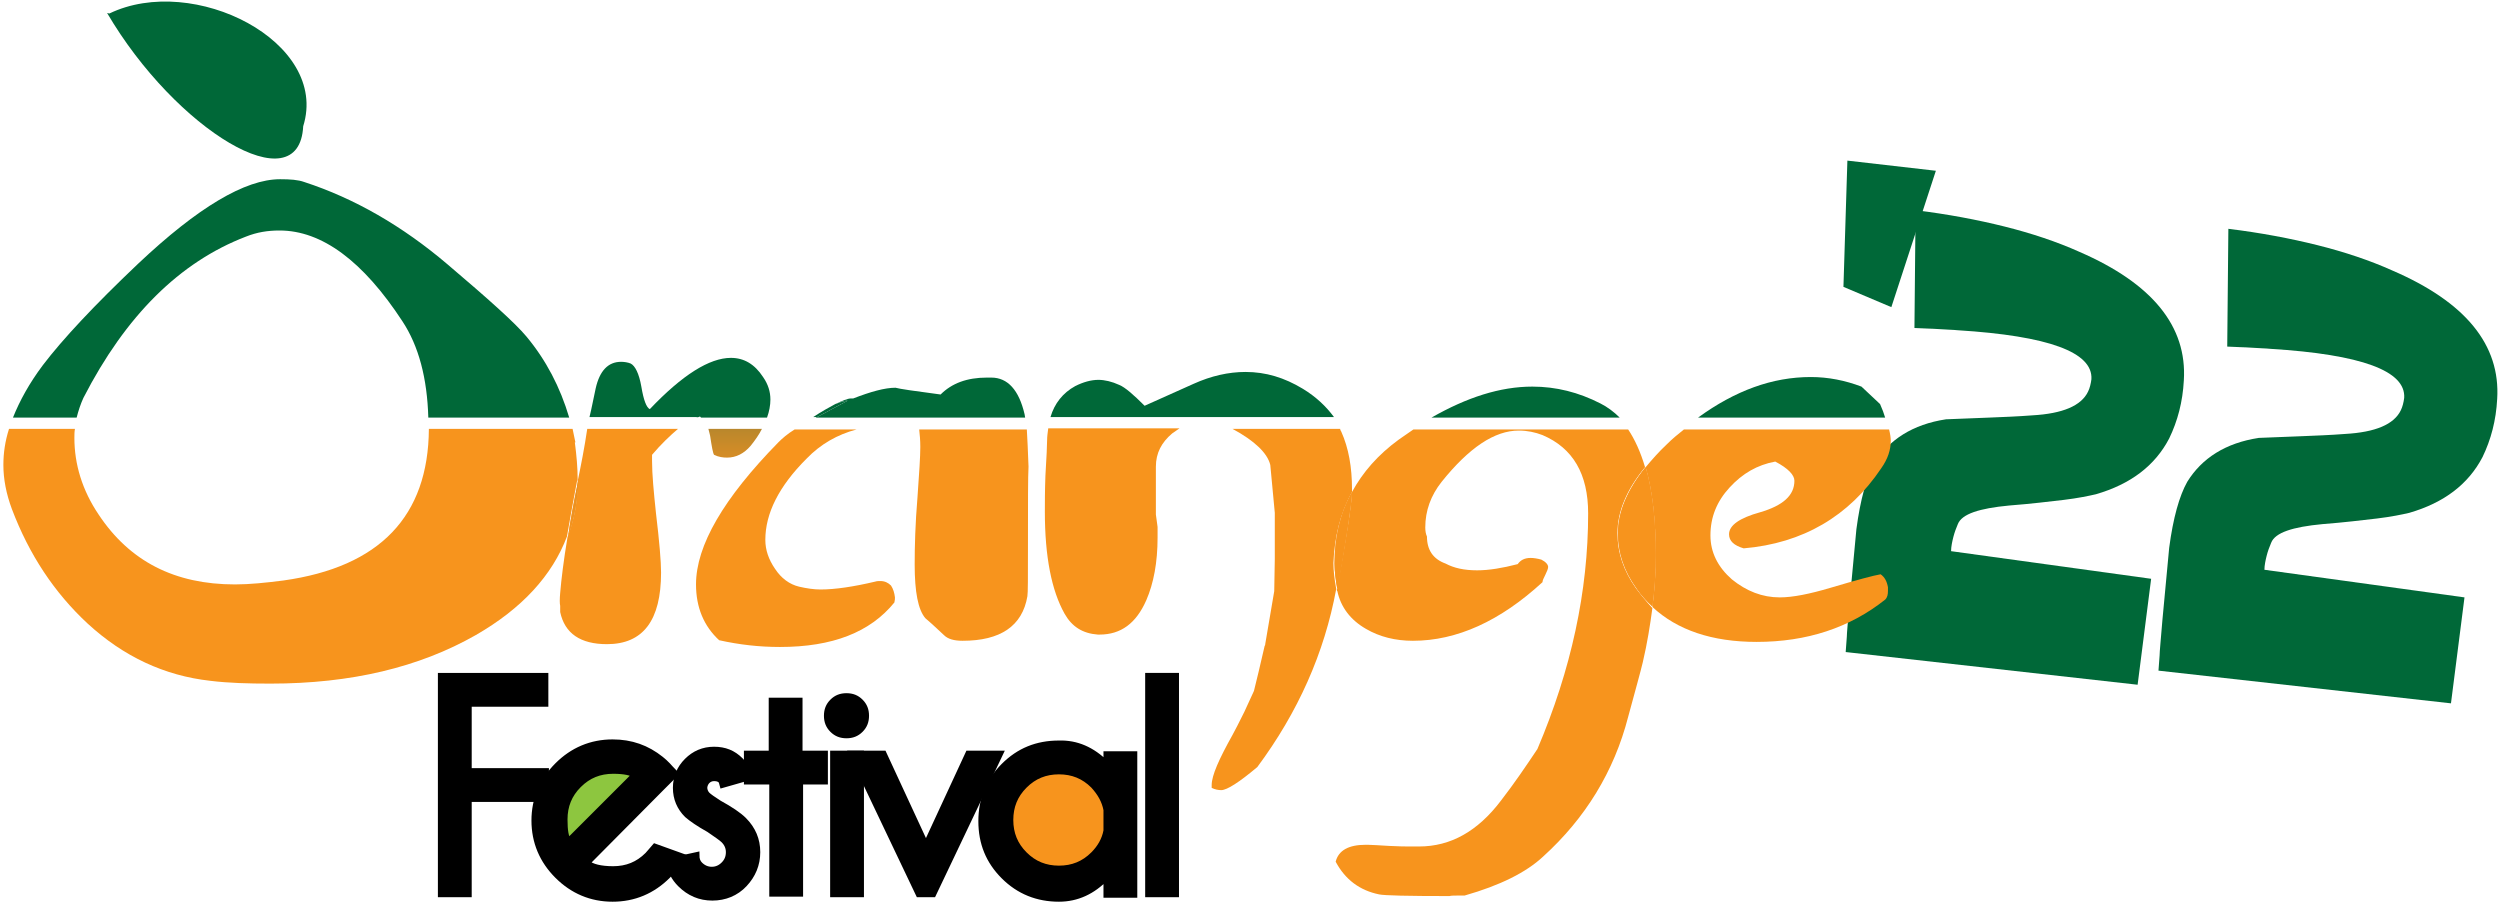
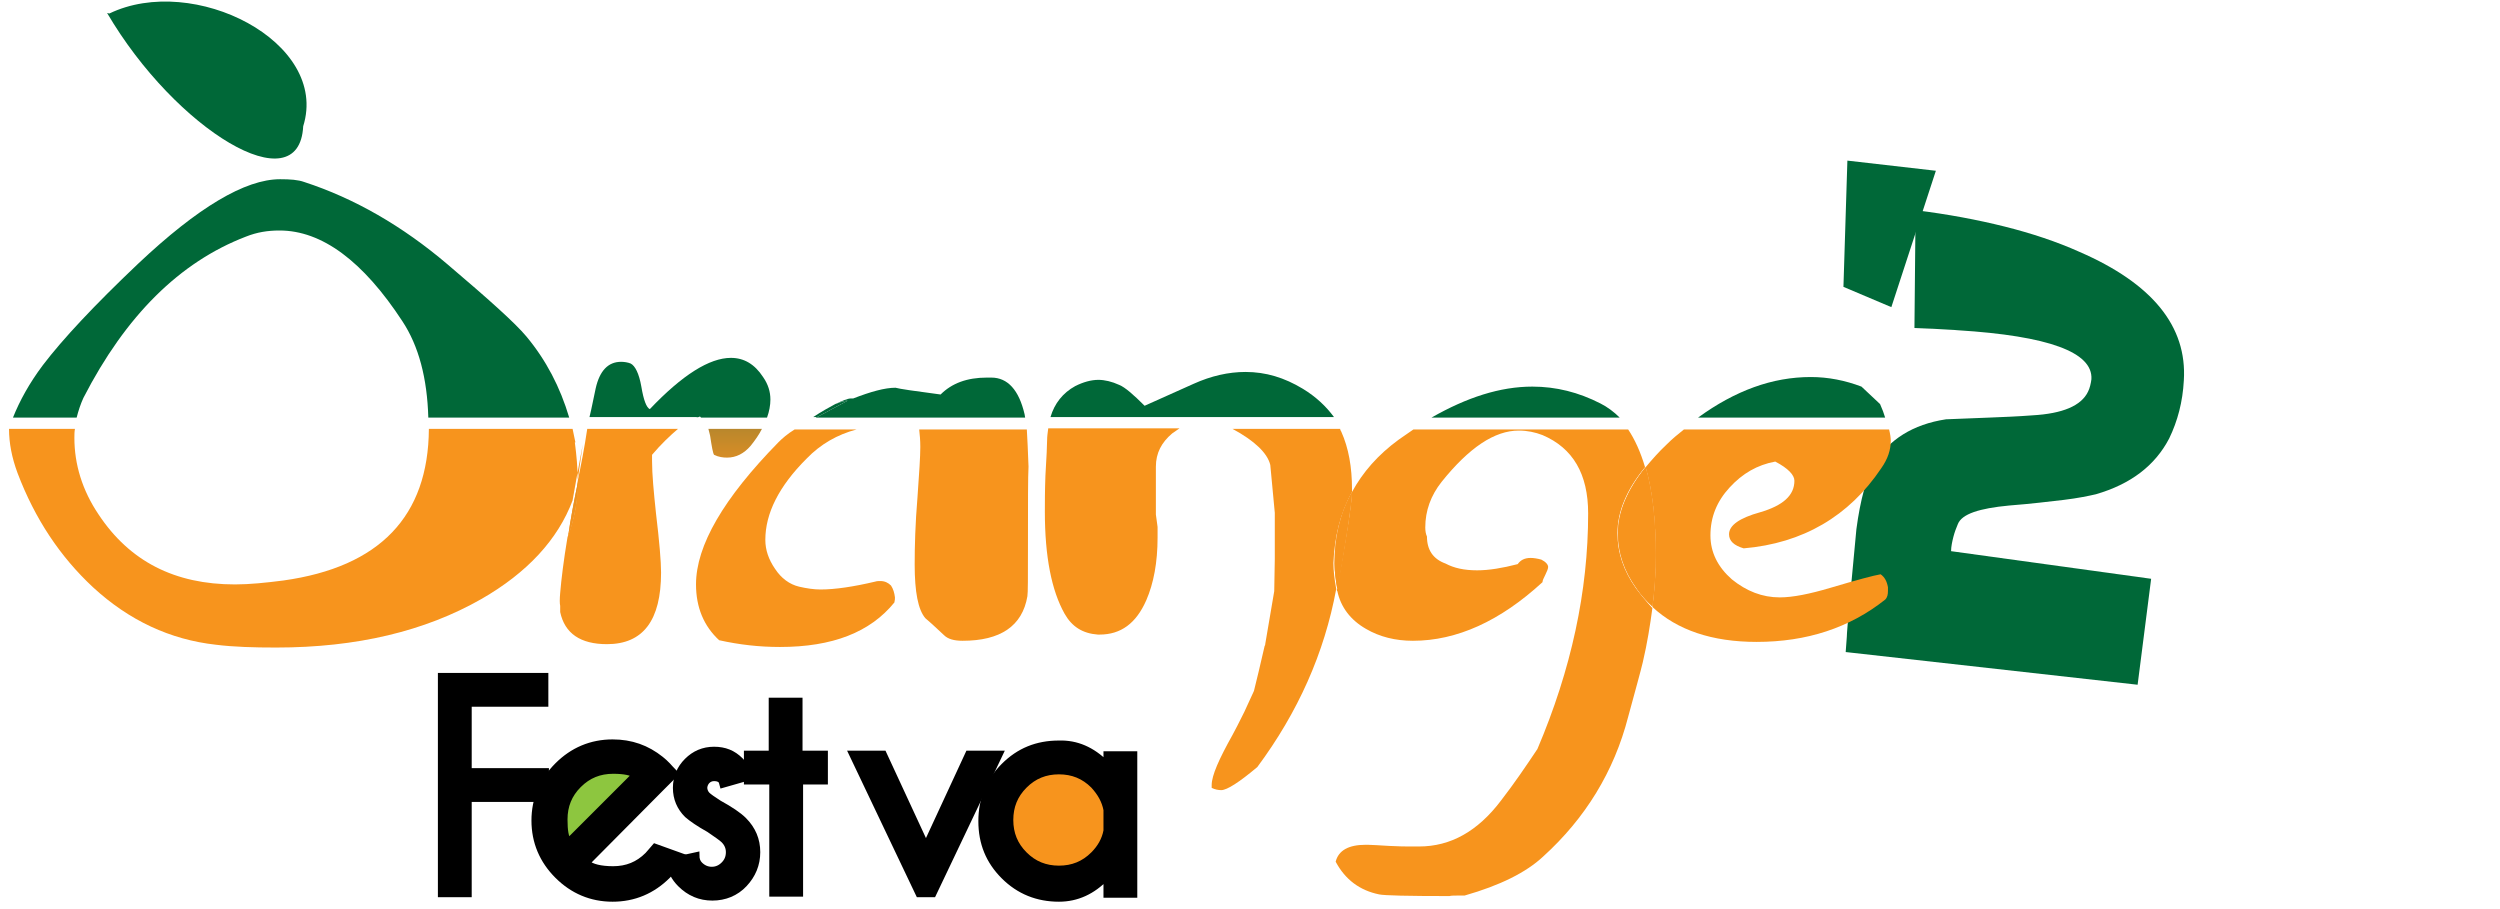
<svg xmlns="http://www.w3.org/2000/svg" version="1.1" id="Layer_1" x="0px" y="0px" viewBox="0 0 443.6 161.3" style="enable-background:new 0 0 443.6 161.3;" xml:space="preserve">
  <style type="text/css">
	.st0{fill:#006838;}
	.st1{fill:#F7941D;}
	.st2{fill:#8DC63F;}
	.st3{stroke:#000000;stroke-miterlimit:10;}
	.st4{fill:none;}
	.st5{fill:url(#SVGID_1_);}
	.st6{fill:url(#SVGID_2_);}
	.st7{fill:url(#SVGID_3_);}
	.st8{fill:url(#SVGID_4_);}
	.st9{fill:url(#SVGID_5_);}
</style>
  <g>
    <path class="st0" d="M387.5,67.5c-0.2,3.8-1.1,7.2-2.6,10.3c-2.5,4.8-6.8,8.1-13,9.9c-1.3,0.3-3.2,0.7-5.7,1   c-2.6,0.3-5.8,0.7-9.7,1c-5.3,0.5-8.4,1.5-9.1,3.3c-0.3,0.7-0.6,1.5-0.8,2.3c-0.2,0.8-0.4,1.7-0.4,2.5l35.5,4.9l-2.4,18.8   l-51.8-5.8l0.2-2.7c0-0.6,0.2-2.7,0.5-6.3l1.2-12.8c0.7-5.3,1.8-9.2,3.2-11.7c2.6-4.2,6.8-6.9,12.7-7.8c2.5-0.1,5.1-0.2,7.6-0.3   c2.5-0.1,5.1-0.2,7.7-0.4c5.4-0.3,8.7-1.7,9.9-4.2c0.3-0.6,0.5-1.4,0.6-2.2c0.3-4.8-7.6-7.7-23.7-8.7c-0.9-0.1-2.1-0.1-3.3-0.2   c-1.3-0.1-2.8-0.1-4.4-0.2l0.2-20.9c5.7,0.7,11,1.7,15.8,2.9c4.8,1.2,9.3,2.7,13.3,4.5C381.9,50.3,388.1,57.9,387.5,67.5z" />
-     <path class="st0" d="M443.1,70.8c-0.2,3.8-1.1,7.2-2.6,10.3c-2.5,4.8-6.8,8.1-13,9.9c-1.3,0.3-3.2,0.7-5.7,1   c-2.6,0.3-5.8,0.7-9.7,1c-5.3,0.5-8.4,1.5-9.1,3.3c-0.3,0.7-0.6,1.5-0.8,2.3c-0.2,0.8-0.4,1.7-0.4,2.5l35.5,4.9l-2.4,18.8L383,119   l0.2-2.7c0-0.6,0.2-2.7,0.5-6.3l1.2-12.8c0.7-5.3,1.8-9.2,3.2-11.7c2.6-4.2,6.8-6.9,12.7-7.8c2.5-0.1,5.1-0.2,7.6-0.3   c2.5-0.1,5.1-0.2,7.7-0.4c5.4-0.3,8.7-1.7,9.9-4.2c0.3-0.6,0.5-1.4,0.6-2.2c0.3-4.8-7.6-7.7-23.7-8.7c-0.9-0.1-2.1-0.1-3.3-0.2   c-1.3-0.1-2.8-0.1-4.4-0.2l0.2-20.9c5.7,0.7,11,1.7,15.8,2.9c4.8,1.2,9.3,2.7,13.3,4.5C437.5,53.6,443.7,61.2,443.1,70.8z" />
  </g>
  <path class="st0" d="M343.5,30.3l-7.9,24.2l-8.5-3.6l0.7-22.4L343.5,30.3z" />
  <path class="st1" d="M197.7,146.1c0,5.5-4.5,10-10,10c-5.5,0-10-4.5-10-10c0-5.5,4.5-10,10-10C193.2,136.1,197.7,140.5,197.7,146.1z  " />
  <path class="st2" d="M101.6,137.8c0,0,9.4-3.6,12.3-1.5c3,2.1,2.3,1.9,2.3,1.9l-16.4,14.5C99.9,152.7,95.4,143.1,101.6,137.8z" />
  <g>
    <path class="st3" d="M96.8,119.9v5H83.2v11.9h13.7v5H83.2v16.9h-5v-38.8H96.8z" />
    <path class="st3" d="M104.2,153.1c0.8,0.7,2.4,1.1,4.6,1.1c2.4,0,4.4-0.8,6.1-2.5c0.2-0.2,0.6-0.7,1.3-1.5l5,1.8   c-1.2,1.7-2.1,2.8-2.7,3.4c-2.7,2.7-6,4.1-9.8,4.1c-3.8,0-7.1-1.4-9.8-4.1c-2.7-2.7-4.1-6-4.1-9.8c0-3.8,1.4-7.1,4.1-9.8   c2.7-2.7,6-4.1,9.8-4.1c3.3,0,6.1,1,8.6,3c0.4,0.3,0.8,0.7,1.2,1.1c0.2,0.2,0.6,0.7,1.4,1.5l-2.5,2.5L104.2,153.1z M112.6,137.5   c-0.6-0.4-1.8-0.7-3.8-0.7c-2.4,0-4.4,0.8-6.1,2.5s-2.5,3.7-2.5,6.1c0,2,0.2,3.2,0.7,3.8L112.6,137.5z" />
    <path class="st3" d="M124.2,153.4c0.6,0.6,1.3,0.9,2.1,0.9c0.8,0,1.5-0.3,2.1-0.9c0.6-0.6,0.9-1.3,0.9-2.2c0-0.8-0.3-1.5-0.9-2.1   c-0.4-0.4-1.3-1-2.6-1.9c-1.8-1-3.1-1.9-3.9-2.6c-1.3-1.3-2-2.9-2-4.8c0-1.9,0.7-3.5,2-4.8c1.3-1.3,2.9-2,4.8-2   c1.9,0,3.4,0.6,4.7,1.9c0.9,0.9,1.5,1.9,1.7,3l-4.9,1.4c-0.1-0.4-0.2-0.7-0.3-0.8c-0.3-0.3-0.7-0.4-1.2-0.4s-0.9,0.2-1.2,0.5   c-0.3,0.3-0.5,0.8-0.5,1.2s0.2,0.9,0.5,1.2c0.3,0.3,1,0.8,2.1,1.5c2,1.1,3.5,2.1,4.4,3c1.6,1.6,2.4,3.5,2.4,5.7   c0,2.2-0.8,4.1-2.3,5.7s-3.5,2.4-5.7,2.4c-2.2,0-4.1-0.8-5.7-2.4c-1.1-1.1-1.8-2.4-2.1-4.1l5-1.1   C123.6,152.5,123.8,153,124.2,153.4z" />
    <path class="st3" d="M136.9,133.7v-9.4h5v9.4h4.5v5H142v19.9h-5v-19.9h-4.5v-5H136.9z" />
-     <path class="st3" d="M152.7,124.5c0.7,0.7,1,1.5,1,2.5s-0.3,1.8-1,2.5c-0.7,0.7-1.5,1-2.5,1c-1,0-1.8-0.3-2.5-1   c-0.7-0.7-1-1.5-1-2.5s0.3-1.8,1-2.5c0.7-0.7,1.5-1,2.5-1C151.2,123.5,152,123.8,152.7,124.5z M152.8,133.7v25h-5v-25H152.8z" />
    <path class="st3" d="M163,158.7l-11.9-25h5.7l7.5,16.2l7.5-16.2h5.7l-11.9,25H163z" />
    <path class="st3" d="M196.3,135.5v-1.7h5v25h-5v-3.1c-2.4,2.5-5.2,3.8-8.4,3.8c-3.8,0-7.1-1.3-9.8-4s-4-5.9-4-9.8   c0-3.8,1.3-7.1,4-9.8s5.9-4,9.8-4C191,131.8,193.8,133,196.3,135.5z M196.3,147.4v-3.7c-0.3-1.6-1.1-3-2.3-4.3   c-1.7-1.7-3.7-2.5-6.1-2.5c-2.4,0-4.4,0.8-6.1,2.5s-2.5,3.7-2.5,6.1c0,2.4,0.8,4.4,2.5,6.1s3.7,2.5,6.1,2.5c2.4,0,4.4-0.8,6.1-2.5   C195.2,150.4,196,149,196.3,147.4z" />
-     <path class="st3" d="M208.7,119.9v38.8h-5v-38.8H208.7z" />
  </g>
  <path class="st0" d="M19.4,2.4L19,2.3c12.2,20.8,34.1,34,34.8,20.1C58.5,7.4,34.3-4.8,19.4,2.4z" />
  <path class="st4" d="M102.1,78.5H102c0.4,2.3,0.5,4.5,0.5,6.6c0,0.1,0,0.2,0,0.3c0.5-2.8,1.1-5.9,1.8-9.2h-2.7  C101.8,76.9,102,77.7,102.1,78.5z" />
  <path class="st4" d="M224.5,114.6c-0.3,1.2-0.5,2.4-0.6,3.6C224,117.4,224.3,116.2,224.5,114.6z" />
  <path class="st4" d="M123.6,74.1h0.8c-0.1-0.1-0.1-0.2-0.2-0.2C124,74,123.8,74.1,123.6,74.1z" />
-   <path class="st1" d="M102.5,85.1c0-2.1-0.2-4.3-0.5-6.6h0.1c-0.2-0.8-0.3-1.6-0.5-2.4H76.1c-0.1,15.5-8.7,24.5-25.8,26.9  c-3.1,0.4-6,0.7-8.6,0.7c-10.7,0-18.7-4.1-24.2-12.4c-2.9-4.3-4.3-8.9-4.3-13.6c0-0.5,0-1.1,0.1-1.6H1.6c-0.7,2.2-1,4.3-1,6.4  c0,2.5,0.5,5.1,1.5,7.8c3.1,8.2,7.6,14.9,13.4,20.3c6.4,5.9,13.7,9.3,21.8,10.2c3.2,0.4,6.8,0.5,10.7,0.5c14.3,0,26.4-2.9,36.4-8.6  c8.2-4.7,13.6-10.6,16.2-17.5c0.5-2.9,1.1-6.2,1.8-9.9C102.5,85.3,102.5,85.2,102.5,85.1z" />
+   <path class="st1" d="M102.5,85.1c0-2.1-0.2-4.3-0.5-6.6h0.1c-0.2-0.8-0.3-1.6-0.5-2.4H76.1c-0.1,15.5-8.7,24.5-25.8,26.9  c-3.1,0.4-6,0.7-8.6,0.7c-10.7,0-18.7-4.1-24.2-12.4c-2.9-4.3-4.3-8.9-4.3-13.6c0-0.5,0-1.1,0.1-1.6H1.6c0,2.5,0.5,5.1,1.5,7.8c3.1,8.2,7.6,14.9,13.4,20.3c6.4,5.9,13.7,9.3,21.8,10.2c3.2,0.4,6.8,0.5,10.7,0.5c14.3,0,26.4-2.9,36.4-8.6  c8.2-4.7,13.6-10.6,16.2-17.5c0.5-2.9,1.1-6.2,1.8-9.9C102.5,85.3,102.5,85.2,102.5,85.1z" />
  <path class="st0" d="M14.8,70.6C22.3,56,31.9,46.5,43.6,42c2-0.8,3.9-1.1,6-1.1c7.5,0,14.8,5.4,21.8,16.1c2.9,4.4,4.4,10.1,4.6,17.1  h25c-1.6-5.4-4.1-10.2-7.6-14.4c-2-2.4-6.7-6.6-14-12.8c-8-6.8-16.5-11.7-25.4-14.6c-1.1-0.4-2.5-0.5-4.3-0.5c-6.2,0-14.6,5-25.2,15  c-7.8,7.4-13.4,13.4-16.9,18c-2.4,3.2-4.1,6.3-5.3,9.3h11.3C13.9,72.9,14.3,71.7,14.8,70.6z" />
  <path class="st1" d="M102.5,85.4c0,3.5-0.6,6.8-1.8,9.9c-0.7,4.2-1.1,7.5-1.3,9.9c-0.1,1.1-0.1,1.9,0,2.3v1.1  c0.8,3.8,3.6,5.7,8.3,5.7c6.4,0,9.6-4.2,9.6-12.7c0-2-0.3-5.5-0.9-10.5c-0.4-3.8-0.7-6.9-0.7-9.3v-1.1c1.6-1.9,3.2-3.4,4.6-4.6  h-16.1C103.7,79.5,103.1,82.5,102.5,85.4z" />
  <path class="st0" d="M124.2,73.9c0.1,0.1,0.2,0.2,0.2,0.2h11.7c0.4-1.1,0.6-2.2,0.6-3.2c0-1.4-0.4-2.7-1.3-4  c-1.5-2.3-3.4-3.4-5.7-3.4c-3.8,0-8.6,3-14.4,9.1c-0.6-0.3-1.1-1.6-1.5-4c-0.4-2.3-1.1-3.7-1.9-4.1c-0.5-0.2-1.1-0.3-1.7-0.3  c-2.3,0-3.8,1.6-4.5,4.7c-0.4,1.8-0.7,3.5-1.1,5.1h18.9C123.8,74.1,124,74,124.2,73.9z" />
  <linearGradient id="SVGID_1_" gradientUnits="userSpaceOnUse" x1="130.423" y1="64.222" x2="130.423" y2="110.266">
    <stop offset="0" style="stop-color:#006838" />
    <stop offset="2.538890e-02" style="stop-color:#316C38" />
    <stop offset="7.520485e-02" style="stop-color:#5F7436" />
    <stop offset="0.131" style="stop-color:#817B33" />
    <stop offset="0.191" style="stop-color:#9F8230" />
    <stop offset="0.256" style="stop-color:#B8872C" />
    <stop offset="0.33" style="stop-color:#CD8B28" />
    <stop offset="0.414" style="stop-color:#DE8E24" />
    <stop offset="0.517" style="stop-color:#EA9121" />
    <stop offset="0.656" style="stop-color:#F4931F" />
    <stop offset="1" style="stop-color:#F7941D" />
  </linearGradient>
  <path class="st5" d="M126,77.3c0.3,2,0.5,3.1,0.7,3.4c0.8,0.4,1.6,0.5,2.3,0.5c1.6,0,3-0.7,4.2-2.1c0.8-1,1.5-2,2-3h-9.5  C125.8,76.5,125.9,76.9,126,77.3z" />
  <linearGradient id="SVGID_2_" gradientUnits="userSpaceOnUse" x1="101.64" y1="64.222" x2="101.64" y2="110.266">
    <stop offset="0" style="stop-color:#006838" />
    <stop offset="2.538890e-02" style="stop-color:#316C38" />
    <stop offset="7.520485e-02" style="stop-color:#5F7436" />
    <stop offset="0.131" style="stop-color:#817B33" />
    <stop offset="0.191" style="stop-color:#9F8230" />
    <stop offset="0.256" style="stop-color:#B8872C" />
    <stop offset="0.33" style="stop-color:#CD8B28" />
    <stop offset="0.414" style="stop-color:#DE8E24" />
    <stop offset="0.517" style="stop-color:#EA9121" />
    <stop offset="0.656" style="stop-color:#F4931F" />
    <stop offset="1" style="stop-color:#F7941D" />
  </linearGradient>
  <path class="st6" d="M100.8,95.2c1.1-3.1,1.7-6.4,1.8-9.9C101.8,89.1,101.2,92.4,100.8,95.2z" />
  <linearGradient id="SVGID_3_" gradientUnits="userSpaceOnUse" x1="101.64" y1="64.222" x2="101.64" y2="110.266">
    <stop offset="0" style="stop-color:#006838" />
    <stop offset="2.538890e-02" style="stop-color:#316C38" />
    <stop offset="7.520485e-02" style="stop-color:#5F7436" />
    <stop offset="0.131" style="stop-color:#817B33" />
    <stop offset="0.191" style="stop-color:#9F8230" />
    <stop offset="0.256" style="stop-color:#B8872C" />
    <stop offset="0.33" style="stop-color:#CD8B28" />
    <stop offset="0.414" style="stop-color:#DE8E24" />
    <stop offset="0.517" style="stop-color:#EA9121" />
    <stop offset="0.656" style="stop-color:#F4931F" />
    <stop offset="1" style="stop-color:#F7941D" />
  </linearGradient>
  <path class="st7" d="M100.8,95.2c1.1-3.1,1.7-6.4,1.8-9.9C101.8,89.1,101.2,92.4,100.8,95.2z" />
  <path class="st0" d="M144.8,74.1l5.6-3c-0.5,0-1.2,0.2-2.2,0.6c-1.1,0.6-2.4,1.3-3.9,2.3H144.8z" />
  <path class="st0" d="M144.8,74.1h37.1c0-0.2-0.1-0.4-0.1-0.6c-1-4.3-3-6.5-5.9-6.5h-0.8c-3.5,0-6.2,1-8.2,3c-4.6-0.6-7.3-1-8-1.2  c-1.9,0-4.4,0.7-7.5,1.9H151c-0.6,0-1.5,0.4-2.8,1c0.9-0.4,1.7-0.6,2.2-0.6L144.8,74.1z" />
  <path class="st1" d="M138.1,78.5c-9.7,9.9-14.6,18.3-14.6,25.2c0,4.1,1.4,7.4,4.1,9.9c3.6,0.8,7.1,1.2,10.8,1.2  c9.3,0,16-2.6,20.3-7.9c0.1-0.4,0.1-0.7,0.1-0.9c-0.1-0.8-0.3-1.5-0.7-2.1c-0.5-0.5-1.1-0.8-1.9-0.8c-0.3,0-0.6,0-0.9,0.1  c-3.8,0.9-7.1,1.4-9.7,1.4c-1.2,0-2.5-0.2-3.8-0.5c-1.7-0.4-3.2-1.5-4.3-3.2c-1.1-1.6-1.7-3.3-1.7-5.1c0-4.7,2.4-9.5,7.3-14.4  c2.5-2.6,5.5-4.3,8.9-5.2H141C139.7,77,138.8,77.8,138.1,78.5z" />
  <path class="st0" d="M158.8,68.8C158.8,68.8,158.8,68.8,158.8,68.8c0.1,0,0.1,0,0.1,0H158.8z" />
  <path class="st1" d="M163.1,76.2c0.1,0.9,0.2,1.9,0.2,3.1c0,1.7-0.2,4.7-0.5,8.9c-0.4,4.8-0.5,8.7-0.5,12c0,4.8,0.6,8,1.9,9.5  c0.5,0.4,1.6,1.4,3.3,3c0.7,0.7,1.8,1,3.3,1c6.7,0,10.6-2.6,11.5-7.9c0.1-0.5,0.1-3.4,0.1-8.7c0-7.9,0-12.6,0.1-14.3  c-0.1-2.7-0.2-5-0.3-6.6h-19.4C162.9,76.2,163,76.2,163.1,76.2z" />
  <linearGradient id="SVGID_4_" gradientUnits="userSpaceOnUse" x1="182.504" y1="64.223" x2="182.504" y2="110.266">
    <stop offset="0" style="stop-color:#006838" />
    <stop offset="2.538890e-02" style="stop-color:#316C38" />
    <stop offset="7.520485e-02" style="stop-color:#5F7436" />
    <stop offset="0.131" style="stop-color:#817B33" />
    <stop offset="0.191" style="stop-color:#9F8230" />
    <stop offset="0.256" style="stop-color:#B8872C" />
    <stop offset="0.33" style="stop-color:#CD8B28" />
    <stop offset="0.414" style="stop-color:#DE8E24" />
    <stop offset="0.517" style="stop-color:#EA9121" />
    <stop offset="0.656" style="stop-color:#F4931F" />
    <stop offset="1" style="stop-color:#F7941D" />
  </linearGradient>
  <path class="st8" d="M182.5,82.5c0,0.1,0,0.2,0,0.3c0,0.2,0,0.4,0,0.7V82.5z" />
  <path class="st1" d="M239.9,87.3c0-0.2,0-0.3,0-0.5c0-3.9-0.6-7.3-1.9-10.2c-0.1-0.2-0.2-0.3-0.2-0.5h-19.1c3.9,2.1,6.2,4.3,6.7,6.4  l0.8,8.5v5.6v2.6l-0.1,5.7l-1.6,9.4c0,0.1,0,0.2-0.1,0.3c0,0,0,0,0-0.1c0,0,0,0.1,0,0.1c-0.3,1.6-0.5,2.8-0.6,3.6  c0.2-1.2,0.4-2.4,0.6-3.6c0,0,0,0,0,0c-0.8,3.4-1.4,6.1-1.9,8l-1.7,3.7c-1,2-1.7,3.4-2.1,4.1c-2.4,4.3-3.7,7.2-3.7,8.9v0.5  c0.6,0.3,1.2,0.4,1.7,0.4c1,0,3.2-1.4,6.4-4.1c7.2-9.7,11.9-20.2,14-31.6c-0.3-1.6-0.5-3.2-0.5-4.6  C236.8,95.3,237.8,91.1,239.9,87.3z" />
  <path class="st0" d="M231.2,69c-3.3-2-6.6-3-10.2-3c-3,0-6.1,0.7-9.2,2.1c-4.2,1.9-7.1,3.2-8.7,3.9c-2-2-3.5-3.3-4.5-3.7  c-1.3-0.6-2.6-0.9-3.7-0.9c-1.3,0-2.7,0.4-4.1,1.1c-2.2,1.2-3.7,3.1-4.4,5.5h50.3C235.3,72.1,233.5,70.4,231.2,69z" />
  <path class="st1" d="M185.8,78.1c0,0.8-0.1,3-0.3,6.3c-0.1,2.6-0.1,4.8-0.1,6.4c0,8,1.2,14,3.5,18.1c1.3,2.3,3.2,3.5,5.9,3.7h0.3  c3.8,0,6.5-2,8.3-6.1c1.3-3,2-6.7,2-11.1v-1.9l-0.3-2.2v-3.3v-5.2c0-2.4,1-4.3,2.9-5.9c0.4-0.3,0.9-0.6,1.3-0.9H186  C185.9,76.8,185.8,77.4,185.8,78.1z" />
  <linearGradient id="SVGID_5_" gradientUnits="userSpaceOnUse" x1="224.518" y1="64.213" x2="224.518" y2="110.265">
    <stop offset="0" style="stop-color:#006838" />
    <stop offset="2.538890e-02" style="stop-color:#316C38" />
    <stop offset="7.520485e-02" style="stop-color:#5F7436" />
    <stop offset="0.131" style="stop-color:#817B33" />
    <stop offset="0.191" style="stop-color:#9F8230" />
    <stop offset="0.256" style="stop-color:#B8872C" />
    <stop offset="0.33" style="stop-color:#CD8B28" />
    <stop offset="0.414" style="stop-color:#DE8E24" />
    <stop offset="0.517" style="stop-color:#EA9121" />
    <stop offset="0.656" style="stop-color:#F4931F" />
    <stop offset="1" style="stop-color:#F7941D" />
  </linearGradient>
  <path class="st9" d="M224.5,114.5C224.5,114.5,224.5,114.6,224.5,114.5C224.5,114.6,224.5,114.6,224.5,114.5  C224.5,114.6,224.5,114.5,224.5,114.5z" />
  <path class="st1" d="M290.3,104.4c-2.2-3.1-3.3-6.3-3.3-9.8c0-3.8,1.6-7.7,4.9-11.7c-0.8-2.7-1.8-4.9-3-6.7h-38.1  c-0.9,0.6-1.7,1.2-2.6,1.8c-3.7,2.7-6.4,5.8-8.3,9.3c-0.1,2.4-1,8.1-2.6,17c0,0.1,0,0.2-0.1,0.3c0,0.1,0,0.2,0.1,0.3  c0.6,2.8,2.3,5.1,5.1,6.7c2.4,1.4,5.2,2.1,8.3,2.1c7.8,0,15.5-3.5,23-10.4c0-0.3,0.2-0.7,0.5-1.3c0.3-0.6,0.5-1.1,0.5-1.4  c0-0.4-0.4-0.9-1.2-1.3c-0.7-0.2-1.4-0.3-1.9-0.3c-1.1,0-1.8,0.4-2.3,1.1c-2.7,0.7-5.1,1.1-7.2,1.1c-2.3,0-4.1-0.4-5.6-1.2  c-2.2-0.8-3.3-2.4-3.3-4.8c-0.2-0.4-0.3-1-0.3-1.6c0-3,1-5.7,2.9-8.1c4.9-6.1,9.4-9.1,13.7-9.1c1.5,0,2.9,0.3,4.2,0.8  c5.4,2.3,8.1,6.9,8.1,13.9c0,13.8-3,27.7-9,41.8c-2,3-4.1,6.1-6.5,9.2c-4.1,5.4-8.9,8.1-14.5,8.1h-1.3c-1,0-2.3,0-4-0.1  c-1.8-0.1-3.1-0.2-3.8-0.2h-0.4c-3,0-4.8,1-5.3,3c1.7,3.2,4.3,5.1,7.7,5.8c0.9,0.2,5.1,0.3,12.5,0.3c0.2-0.1,1.1-0.1,2.7-0.1  c6.3-1.8,10.9-4.1,13.9-6.9c7.5-6.8,12.6-15.1,15.1-24.8c1.3-4.8,2.2-8,2.6-9.7c0.8-3.4,1.3-6.6,1.7-9.6  C292.1,106.7,291.2,105.6,290.3,104.4z" />
  <path class="st0" d="M284,71.6c-3.9-2-7.9-3-12.1-3c-5.7,0-11.6,1.9-17.9,5.5h33.4C286.4,73.1,285.2,72.2,284,71.6z" />
  <path class="st1" d="M239.9,87.3c-2.1,3.8-3.1,8-3.1,12.7c0,1.4,0.2,2.9,0.5,4.6c0-0.1,0-0.2,0.1-0.3  C238.9,95.3,239.8,89.7,239.9,87.3z" />
  <path class="st1" d="M239.9,87.3c-2.1,3.8-3.1,8-3.1,12.7c0,1.4,0.2,2.9,0.5,4.6c0-0.1,0-0.2,0.1-0.3  C238.9,95.3,239.8,89.7,239.9,87.3z" />
  <path class="st1" d="M295.8,78.8c-1.5,1.4-2.7,2.8-3.8,4.1c1.2,4.2,1.8,9.4,1.8,15.7c0,2.9-0.2,5.9-0.6,9.1  c4.4,4.1,10.6,6.2,18.5,6.2c8.9,0,16.5-2.5,22.8-7.5c0.4-0.4,0.5-0.9,0.5-1.6v-0.6c-0.2-1.1-0.6-1.8-1.3-2.3c-1.2,0.2-4.2,1-8.9,2.4  c-3.7,1.1-6.7,1.7-9,1.7c-3.1,0-5.9-1.1-8.5-3.2c-2.5-2.2-3.8-4.8-3.8-7.8c0-3.2,1.1-6,3.4-8.5c2.3-2.5,4.9-4,8.1-4.6  c2.3,1.2,3.4,2.4,3.4,3.4c0,2.6-2,4.4-6.1,5.6c-3.6,1-5.5,2.3-5.5,3.9c0,1.2,0.9,2,2.6,2.5c10.5-0.9,18.7-5.7,24.4-14.2  c1.2-1.7,1.7-3.3,1.7-4.9c0-0.5-0.1-1.2-0.3-2h-36.4C297.8,77,296.8,77.8,295.8,78.8z" />
  <path class="st0" d="M333.6,71.7l-3.3-3.1c-2.9-1.1-5.9-1.7-9-1.7c-6.8,0-13.4,2.4-20,7.2h33.2C334.3,73.4,334,72.6,333.6,71.7z" />
  <path class="st1" d="M292,82.9c-3.3,4.1-4.9,8-4.9,11.7c0,3.5,1.1,6.7,3.3,9.8c0.8,1.2,1.8,2.3,2.8,3.2c0.4-3.2,0.6-6.2,0.6-9.1  C293.8,92.3,293.2,87.1,292,82.9z" />
  <path class="st1" d="M292,82.9c-3.3,4.1-4.9,8-4.9,11.7c0,3.5,1.1,6.7,3.3,9.8c0.8,1.2,1.8,2.3,2.8,3.2c0.4-3.2,0.6-6.2,0.6-9.1  C293.8,92.3,293.2,87.1,292,82.9z" />
</svg>